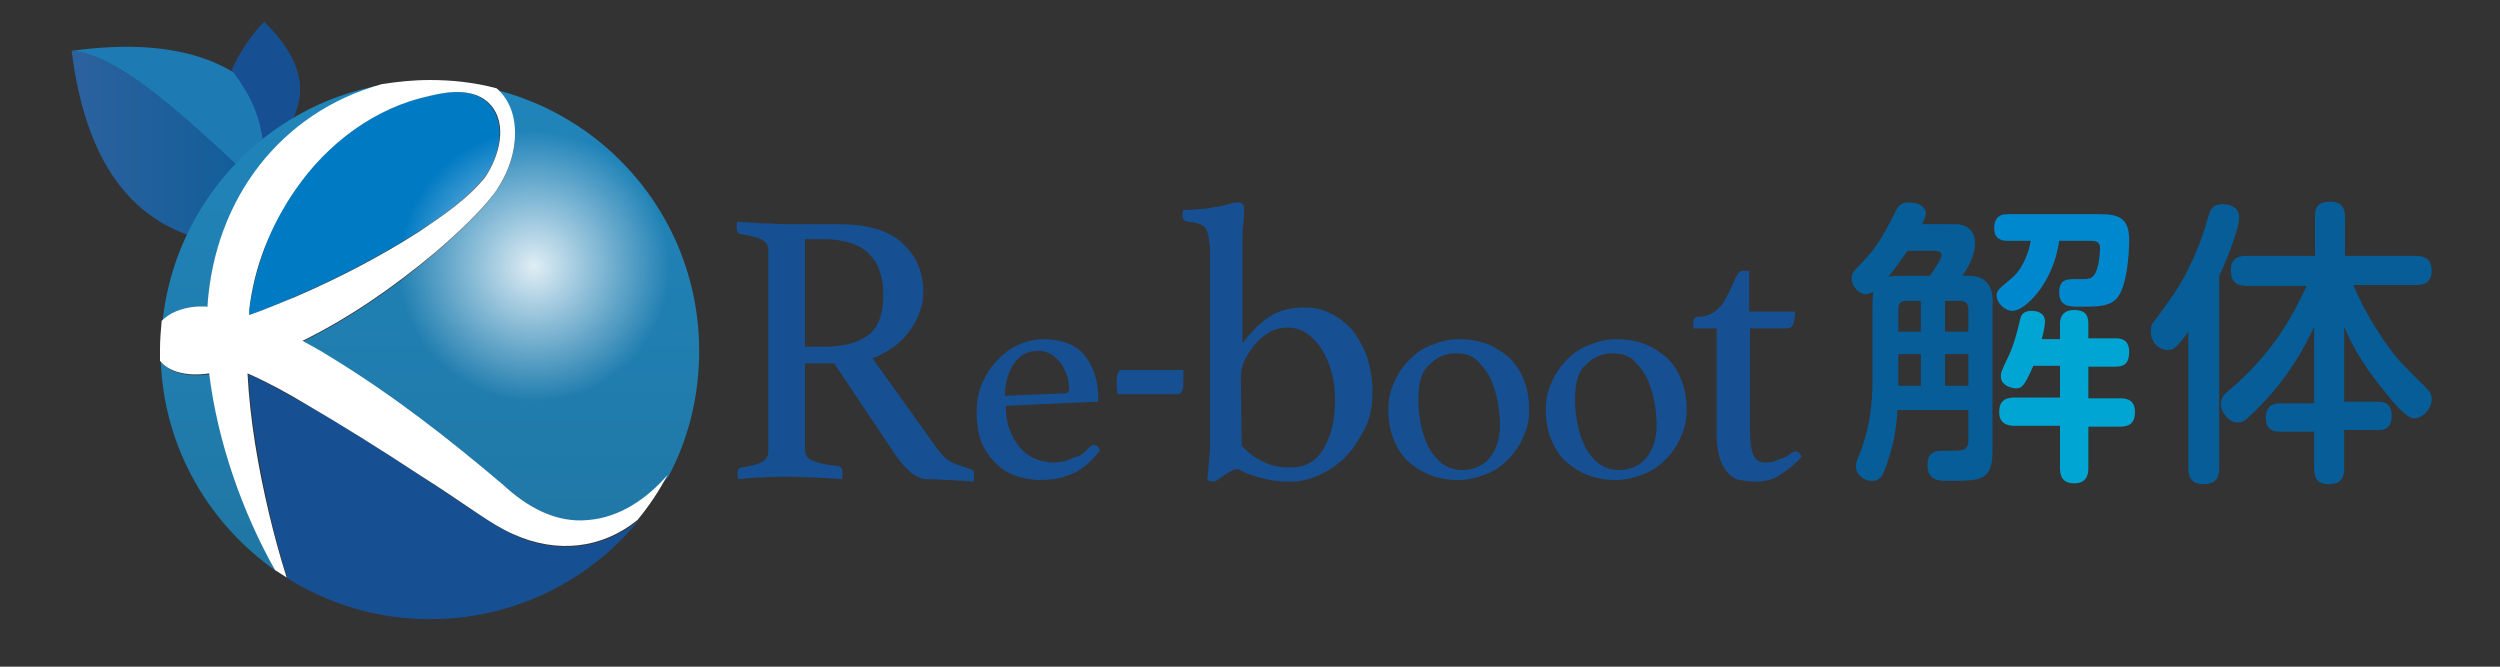
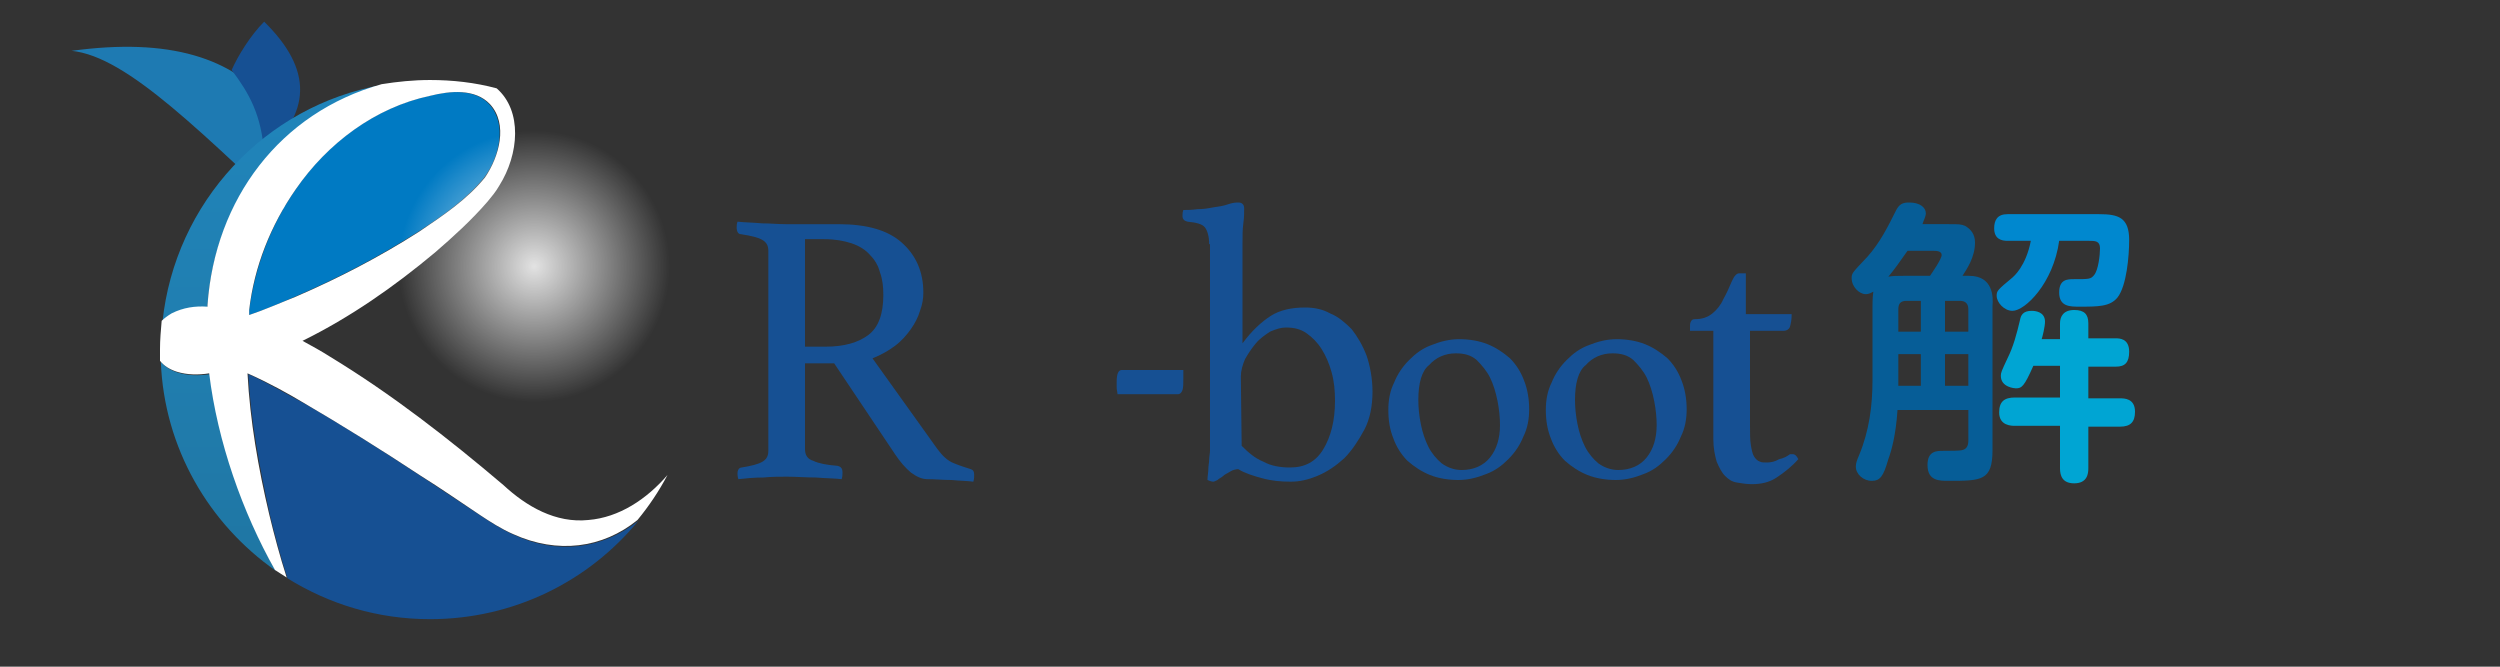
<svg xmlns="http://www.w3.org/2000/svg" version="1.1" id="レイヤー_1" x="0px" y="0px" viewBox="0 0 300 80" style="enable-background:new 0 0 300 80;" xml:space="preserve">
  <rect x="0" y="0" width="300" height="80" fill="#333333" stroke="none" />
  <style type="text/css">
	.st0{fill:#1E7AB2;}
	.st1{fill:url(#SVGID_1_);}
	.st2{fill:#165093;}
	.st3{fill:url(#SVGID_00000155855885346729958960000014723988315916477852_);}
	.st4{fill:url(#SVGID_00000031193294303291823640000004305120522886281896_);}
	.st5{fill:url(#SVGID_00000121987791535943699970000016037962407022200716_);}
	.st6{fill:#007AC3;}
	.st7{fill:url(#SVGID_00000024695963699683370400000017559682915307430272_);}
	.st8{fill:#FFFFFF;}
	.st9{opacity:0.86;fill:url(#SVGID_00000121997979826369938870000000582442005098176644_);enable-background:new    ;}
	.st10{fill:#065D97;}
	.st11{fill:#0088CF;}
	.st12{fill:#00A5D3;}
</style>
  <g>
    <g>
      <g>
        <g>
          <path class="st0" d="M32.7,12.8c-2.4,5.7-0.3,11,5.3,16.1l0,0C24.1,15.8,15.3,6.8,8.6,6.1C20.3,4.5,28,6.9,32.7,12.8z" />
          <linearGradient id="SVGID_1_" gradientUnits="userSpaceOnUse" x1="-1845.028" y1="64.188" x2="-1815.728" y2="64.188" gradientTransform="matrix(-1 0 0 -1 -1807.087 82)">
            <stop offset="0" style="stop-color:#065D97" />
            <stop offset="1" style="stop-color:#2C619E" />
          </linearGradient>
-           <path class="st1" d="M8.6,6.1c6.6,0.6,15.5,9.6,29.3,22.7c-3.2,0.6-6.1,0.8-8.8,0.7c0-0.2-0.1-0.4-0.1-0.7      c-0.7,0.1-1.4,0.3-2.1,0.4C16.8,27.9,10.4,20.6,8.6,6.1L8.6,6.1z" />
        </g>
        <path class="st2" d="M31.7,18.5c5.5-4.9,6-10,0-15.9c-1.7,1.7-3.2,4.2-3.9,5.8C29.9,11.2,31.4,13.8,31.7,18.5" />
        <g>
          <path class="st2" d="M61.7,64.2c-1.4-0.6-2.8-1.5-4-2.3c-2.4-1.6-4.7-3.1-7.1-4.7c-4.7-3.1-9.4-6.1-14.3-8.9      c-1.6-0.8-4-2.3-6.5-3.4c0.3,5.7,1.4,11.4,2.6,16.9c0.6,2.5,1.3,5.1,2.1,7.6c5,3.1,10.8,4.9,17.1,4.9c10.1,0,19.1-4.6,25-11.8      C72.3,65.9,66.9,66.6,61.7,64.2z" />
          <linearGradient id="SVGID_00000036937555426003697900000012495020159279579790_" gradientUnits="userSpaceOnUse" x1="-369.811" y1="988.263" x2="-305.221" y2="988.263" gradientTransform="matrix(0 1 1 0 -955.613 379.572)">
            <stop offset="0" style="stop-color:#2085BB" />
            <stop offset="0.555" style="stop-color:#207DAE" />
            <stop offset="1" style="stop-color:#1F74A0" />
          </linearGradient>
          <path style="fill:url(#SVGID_00000036937555426003697900000012495020159279579790_);" d="M20.6,37.7c1.3-0.7,2.8-0.9,4.3-0.8      c0-0.1,0-0.2,0-0.2c0.9-12.6,8.7-23,20.9-26.5c-14,2.5-24.8,14.1-26.3,28.4C19.8,38.3,20.1,38,20.6,37.7z" />
          <linearGradient id="SVGID_00000050635874803300896650000004119913468267710901_" gradientUnits="userSpaceOnUse" x1="-369.811" y1="1015.713" x2="-305.221" y2="1015.713" gradientTransform="matrix(0 1 1 0 -955.613 379.572)">
            <stop offset="0" style="stop-color:#2085BB" />
            <stop offset="0.555" style="stop-color:#207DAE" />
            <stop offset="1" style="stop-color:#1F74A0" />
          </linearGradient>
-           <path style="fill:url(#SVGID_00000050635874803300896650000004119913468267710901_);" d="M59.9,22.4c-0.4,0.6-0.9,1.3-1.4,1.9      c-1.9,2.2-4.1,4.2-6.3,6.1C47.3,34.5,42,38.2,36.3,41c1.1,0.6,2.2,1.2,3.3,1.9c7.4,4.5,14.2,9.9,20.8,15.4      c2.8,2.5,6.3,4.5,10.2,4.2c3.7-0.4,7-2.5,9.6-5.3c2.4-4.5,3.7-9.6,3.7-15.1c0-15.1-10.3-27.7-24.3-31.3      C62.7,13.4,62.3,18.6,59.9,22.4z" />
          <linearGradient id="SVGID_00000062870415320976458300000005889597322485004475_" gradientUnits="userSpaceOnUse" x1="-369.811" y1="981.813" x2="-305.221" y2="981.813" gradientTransform="matrix(0 1 1 0 -955.613 379.572)">
            <stop offset="0" style="stop-color:#2085BB" />
            <stop offset="0.555" style="stop-color:#207DAE" />
            <stop offset="1" style="stop-color:#1F74A0" />
          </linearGradient>
          <path style="fill:url(#SVGID_00000062870415320976458300000005889597322485004475_);" d="M21.3,44.7c-0.9-0.3-1.5-0.7-2-1.3      c0.4,10.4,5.8,19.5,13.8,25.1c-3.9-6.9-6.8-15.4-7.9-23.6C23.9,45.1,22.6,45.1,21.3,44.7z" />
          <path class="st6" d="M58.1,21.3c1.8-2.4,2.8-6.4,0.6-8.8c-1.8-1.9-4.8-1.6-7.2-1c-6.5,1.4-12.3,5.7-16,11.2      c-3,4.3-4.9,9.3-5.6,14.5c0,0.2,0,0.4,0,0.6c1.8-0.6,3.7-1.4,5.5-2.2c5.1-2.2,10.1-4.8,14.8-7.8C53.1,25.9,56,23.9,58.1,21.3z" />
          <linearGradient id="SVGID_00000026859818438132017800000016691219800436960434_" gradientUnits="userSpaceOnUse" x1="-340.572" y1="978.813" x2="-340.572" y2="978.813" gradientTransform="matrix(0 1 1 0 -955.613 379.572)">
            <stop offset="0" style="stop-color:#2085BB" />
            <stop offset="0.555" style="stop-color:#207DAE" />
            <stop offset="1" style="stop-color:#1F74A0" />
          </linearGradient>
          <path style="fill:url(#SVGID_00000026859818438132017800000016691219800436960434_);" d="M23.2,39L23.2,39L23.2,39z" />
          <path class="st8" d="M70.6,62.4c-3.9,0.4-7.4-1.6-10.2-4.2C53.8,52.6,47,47.3,39.6,42.8c-1.1-0.7-2.2-1.3-3.3-1.9      c5.7-2.8,11-6.5,15.9-10.6c2.2-1.9,4.4-3.9,6.3-6.1c0.5-0.6,1-1.2,1.4-1.9c2.4-3.8,2.8-9-0.3-11.7c-2.6-0.7-5.3-1-8-1      c-2,0-3.9,0.2-5.8,0.5c-12.2,3.4-20,13.8-20.9,26.5c0,0.1,0,0.2,0,0.2c-1.5-0.1-2.9,0.1-4.3,0.8c-0.5,0.3-0.9,0.6-1.2,0.9      c-0.1,1.1-0.2,2.3-0.2,3.4c0,0.5,0,0.9,0,1.4c0.5,0.6,1.1,1,2,1.3c1.3,0.4,2.6,0.4,3.9,0.2c1,8.2,4,16.7,7.9,23.6      c0.5,0.3,0.9,0.6,1.4,0.9c-0.8-2.5-1.5-5.1-2.1-7.6C31,56.2,30,50.5,29.7,44.8c2.5,1.1,5,2.5,6.5,3.4C41,51,45.8,54,50.5,57.1      c2.4,1.5,4.7,3.1,7.1,4.7c1.2,0.8,2.6,1.7,4,2.3c5.3,2.4,10.7,1.7,14.9-1.7c1.4-1.7,2.6-3.5,3.6-5.4      C77.6,59.9,74.3,62.1,70.6,62.4z M23.2,39L23.2,39L23.2,39z M29.9,37.8c0-0.2,0-0.4,0-0.6c0.6-5.2,2.6-10.2,5.6-14.5      c3.8-5.5,9.5-9.8,16.1-11.2c2.4-0.6,5.4-0.9,7.2,1c2.2,2.4,1.1,6.3-0.6,8.8c-2.2,2.7-5.1,4.6-7.9,6.5c-4.7,3-9.7,5.6-14.8,7.8      C33.5,36.4,31.7,37.2,29.9,37.8z" />
        </g>
        <radialGradient id="SVGID_00000104700744487509489380000009383128028453793678_" cx="64.1" cy="50.042" r="16.279" gradientTransform="matrix(1 0 0 -1 0 82)" gradientUnits="userSpaceOnUse">
          <stop offset="0" style="stop-color:#FFFFFF" />
          <stop offset="1" style="stop-color:#FFFFFF;stop-opacity:0" />
        </radialGradient>
        <circle style="opacity:0.86;fill:url(#SVGID_00000104700744487509489380000009383128028453793678_);enable-background:new    ;" cx="64.1" cy="32" r="16.3" />
      </g>
      <g>
        <g>
          <path class="st10" d="M236.3,33.1h-0.8c0.5-0.8,1.5-2.2,1.5-4c0-1-0.5-1.6-1.2-2c-0.5-0.2-0.7-0.2-2-0.2h-3.1      c0.1-0.4,0.4-0.9,0.4-1.3c0-0.7-0.7-1.3-2-1.3c-0.8,0-1.2,0.2-1.6,1c-1,2-1.9,3.8-3.4,5.5c-1.9,2-1.9,2-1.9,2.6      c0,1,0.9,1.9,1.7,1.9c0.4,0,0.7-0.2,0.9-0.3c-0.1,0.7-0.1,1.4-0.1,1.7v8.9c0,3.1-0.4,6.1-1.6,9c-0.3,0.7-0.4,1-0.4,1.4      c0,0.9,0.9,1.7,1.9,1.7s1.4-0.5,2-2.6c0.4-1.1,0.9-2.9,1.1-5.9h8.5v3.7c0,0.7-0.3,1-0.7,1.1c-0.2,0.1-1.5,0.1-2.3,0.1      s-1.9,0-1.9,1.7c0,1.9,1.4,1.9,2.5,1.9c4,0,5.3,0,5.3-3.7V36.7C239.2,35.7,239.2,33.1,236.3,33.1z M230.5,46.3h-2.7v-3.8h2.7      V46.3z M230.5,39.8h-2.7v-2.7c0-0.7,0.3-1,1-1h1.7V39.8z M231.6,33.1h-3.2c-0.7,0-1.3,0-1.8,0.1c0.6-0.7,1.4-1.8,2.3-3.1h3.2      c0.2,0,0.9,0,0.9,0.5S231.8,32.8,231.6,33.1z M236.2,46.3h-2.8v-3.8h2.8V46.3z M236.2,39.8h-2.8v-3.7h1.8c0.7,0,1,0.4,1,1V39.8z      " />
          <path class="st11" d="M240.9,28.9c-0.7,0-1.6-0.2-1.6-1.5c0-1,0.4-1.7,1.6-1.7h11c2.3,0,3.6,0.4,3.6,3.1c0,1.9-0.3,5.5-1.4,6.9      c-0.9,1.1-2.3,1.1-4.6,1.1c-1.1,0-2.4,0-2.4-1.7c0-1.6,1-1.6,1.8-1.6c1.8,0,2,0,2.4-0.5c0.5-0.6,0.7-2.4,0.7-3.2      c0-0.9-0.6-0.9-1.3-0.9h-3.6c-0.7,5.1-4.1,8.4-5.6,8.4c-1,0-1.9-1-1.9-1.8c0-0.6,0.1-0.7,1.9-2.2c0.1-0.1,1.6-1.3,2.2-4.4      C243.7,28.9,240.9,28.9,240.9,28.9z" />
          <path class="st12" d="M247.2,40.6v-1.8c0-0.8,0.4-1.6,1.7-1.6c1.2,0,1.7,0.5,1.7,1.6v1.8h3.3c0.4,0,1.6,0,1.6,1.6      c0,1.3-0.5,1.8-1.6,1.8h-3.3v3.8h3.8c0.5,0,1.8,0,1.8,1.6c0,1.2-0.5,1.8-1.8,1.8h-3.8v5c0,0.6-0.1,1.8-1.7,1.8      c-1.4,0-1.7-0.9-1.7-1.8v-5.1h-5.4c-0.4,0-1.9,0-1.9-1.6c0-1.3,0.6-1.8,1.9-1.8h5.4v-3.8H244c-1.1,2.5-1.4,2.7-2.1,2.7      c-0.1,0-1.8-0.1-1.8-1.5c0-0.4,0.1-0.6,0.8-2.1c0.7-1.4,1.1-2.9,1.5-4.6c0.1-0.6,0.4-1.1,1.4-1.1c0.4,0,1.6,0.1,1.6,1.3      c0,0.6-0.3,1.8-0.4,2.1h2.2V40.6z" />
-           <path class="st10" d="M266.3,56.2c0,0.5,0,1.9-1.8,1.9c-1.6,0-1.9-0.9-1.9-1.9V39.8c-1.5,2.1-1.9,2.2-2.5,2.2c-1,0-2-0.9-2-2.2      c0-0.6,0.1-1,0.6-1.5c2.3-3.2,3.1-4.2,4.6-7.5c0.6-1.4,1.2-3,1.7-4.8c0.2-0.8,0.5-1.5,1.7-1.5c0.2,0,2,0,2,1.6s-2.1,6.5-2.4,7      L266.3,56.2L266.3,56.2z M277.7,39.2c-2.7,5.9-6.1,9.2-7.8,10.8c-0.6,0.6-0.9,0.7-1.4,0.7c-1.1,0-2-1.3-2-2.2      c0-0.7,0.3-1.1,0.9-1.6c5.9-4.9,8.2-10.1,9.4-12.6h-7.2c-1.2,0-1.9-0.5-1.9-1.9c0-1.7,1.4-1.7,1.9-1.7h8.2V26      c0-1.4,0.6-1.8,1.9-1.8c1.7,0,1.7,1.4,1.7,1.8v4.7h8.5c0.8,0,1.9,0.2,1.9,1.8c0,1.7-1.4,1.7-1.9,1.7h-7.5c0.8,1.9,1.9,4.1,3.9,7      c1.6,2.2,1.8,2.3,4.7,5.2c0.6,0.6,0.8,0.9,0.8,1.5c0,1.2-1.1,2.3-2.1,2.3c-0.9,0-2.4-1.8-3.2-2.8c-1-1.2-3.6-4.3-5.2-8.2v9h4      c0.7,0,1.7,0.1,1.7,1.7c0,1.7-1.1,1.7-1.7,1.7h-4v4.6c0,1.4-0.6,1.9-1.9,1.9c-1.7,0-1.7-1.3-1.7-1.9v-4.4h-4      c-0.6,0-1.8,0-1.8-1.7s1.3-1.7,1.8-1.7h4L277.7,39.2L277.7,39.2z" />
        </g>
        <g>
          <path class="st2" d="M100.1,43.6h-3.5v10.3c0,0.7,0.3,1.2,1,1.4c0.6,0.3,1.6,0.5,2.9,0.6c0.4,0.1,0.6,0.3,0.6,0.8      c0,0.2,0,0.5-0.1,0.8c-0.8-0.1-1.9-0.1-3.1-0.2c-1.2,0-2.4-0.1-3.5-0.1c-0.8,0-1.7,0-2.8,0.1c-1.1,0-2.1,0.1-3,0.2      c-0.1-0.3-0.1-0.6-0.1-0.7c0-0.4,0.2-0.7,0.5-0.7c1.2-0.2,2-0.4,2.5-0.7s0.7-0.7,0.7-1.3v-24c0-0.6-0.2-1-0.7-1.3      s-1.3-0.5-2.6-0.7c-0.3,0-0.5-0.3-0.5-0.8c0-0.2,0-0.4,0.1-0.7c0.9,0.1,1.9,0.1,2.9,0.2c1,0,1.9,0.1,2.9,0.1h6.3      c3.4,0,5.9,0.7,7.6,2.2s2.6,3.5,2.6,6c0,0.7-0.1,1.4-0.4,2.2c-0.2,0.7-0.6,1.5-1.1,2.2s-1.1,1.4-1.9,2s-1.7,1.1-2.7,1.5      l7.8,10.9c0.6,0.8,1.2,1.4,2,1.7c0.7,0.3,1.4,0.5,2,0.7c0.3,0.1,0.4,0.3,0.4,0.7c0,0.2,0,0.5-0.1,0.8c-0.7-0.1-1.6-0.1-2.6-0.2      c-1,0-2-0.1-2.9-0.1c-0.7,0-1.3-0.3-2-0.8c-0.7-0.6-1.3-1.3-1.9-2.2L100.1,43.6z M99.1,41.6c2.2,0,3.9-0.5,5.1-1.4      s1.8-2.5,1.8-4.8c0-1-0.1-1.9-0.4-2.7c-0.2-0.8-0.6-1.5-1.2-2.1c-0.5-0.6-1.3-1.1-2.2-1.4c-0.9-0.3-2-0.5-3.3-0.5h-2.3v12.9      H99.1z" />
-           <path class="st2" d="M130.7,53.7c0.2-0.2,0.4-0.3,0.6-0.3c0.3,0,0.5,0.2,0.7,0.6c-0.3,0.5-0.7,0.9-1.1,1.3      c-0.4,0.4-0.9,0.8-1.5,1.2c-0.6,0.3-1.3,0.6-2,0.8c-0.8,0.2-1.6,0.3-2.6,0.3s-2-0.2-2.9-0.5s-1.7-0.8-2.4-1.5      c-0.7-0.7-1.3-1.5-1.7-2.5c-0.4-1-0.6-2.2-0.6-3.6c0-1.3,0.2-2.5,0.7-3.6s1.1-2,1.9-2.8s1.6-1.4,2.6-1.8      c0.9-0.4,1.9-0.6,2.7-0.6c2.3,0,4.1,0.7,5.1,2c1.1,1.4,1.6,3.1,1.6,5.3c0,0.2-0.1,0.2-0.2,0.2l-10.9,0.5c0,1,0.1,1.9,0.4,2.7      s0.7,1.6,1.2,2.2c0.5,0.6,1.1,1.1,1.8,1.4c0.7,0.3,1.5,0.5,2.4,0.5c0.8,0,1.6-0.2,2.3-0.6C129.6,54.8,130.2,54.3,130.7,53.7z       M124.6,42.1c-1.3,0-2.2,0.5-2.9,1.5c-0.7,1-1.1,2.3-1.1,3.9l7.1-0.3c0.4,0,0.6-0.2,0.6-0.5c0-0.5-0.1-1-0.2-1.5      c-0.2-0.5-0.4-1-0.7-1.5c-0.3-0.4-0.7-0.8-1.1-1.1C125.8,42.3,125.3,42.1,124.6,42.1z" />
          <path class="st2" d="M142,44.5c0,0.2,0,0.4,0,0.5c0,0.2,0,0.3,0,0.5c0,0.5,0,1-0.1,1.3s-0.3,0.5-0.5,0.5h-7.3      c0-0.2-0.1-0.5-0.1-0.8s0-0.5,0-0.7c0-0.9,0.2-1.4,0.6-1.4h7.4V44.5z" />
          <path class="st2" d="M145.1,29.3c0-0.9-0.2-1.6-0.5-2s-1-0.6-2.1-0.7c-0.4-0.1-0.6-0.3-0.6-0.7c0-0.2,0-0.4,0.1-0.7      c0.4,0,1,0,1.7-0.1c0.7,0,1.3-0.1,1.8-0.2c0.7-0.1,1.4-0.2,1.9-0.4c0.6-0.2,1-0.2,1.2-0.2c0.4,0,0.7,0.2,0.7,0.7s0,1.1-0.1,1.8      c-0.1,0.7-0.1,1.5-0.1,2.5v11.9c1.1-1.5,2.3-2.6,3.4-3.3c1.1-0.7,2.5-1,4.1-1c1.1,0,2.1,0.2,3,0.7c1,0.4,1.8,1.1,2.6,1.9      c0.7,0.9,1.3,1.9,1.8,3.2c0.4,1.2,0.7,2.7,0.7,4.3c0,1.7-0.3,3.3-1,4.6s-1.5,2.5-2.4,3.4c-1,0.9-2,1.6-3.2,2.1s-2.2,0.7-3.2,0.7      c-1.2,0-2.3-0.1-3.4-0.4c-1.1-0.3-2.1-0.6-2.9-1.1c-0.3,0-0.7,0.1-1,0.3s-0.6,0.3-0.8,0.5s-0.5,0.3-0.7,0.5      c-0.2,0.1-0.4,0.2-0.5,0.2c-0.2,0-0.5-0.1-0.7-0.2c0-0.5,0.1-0.9,0.1-1.3c0-0.4,0.1-0.8,0.1-1.1c0-0.4,0.1-0.8,0.1-1.1      c0-0.4,0-0.8,0-1.3V29.3H145.1z M149,53.5c0.8,0.8,1.6,1.5,2.6,1.9c0.9,0.5,2,0.7,3.2,0.7c1.8,0,3.1-0.7,4-2.2s1.4-3.4,1.4-5.8      c0-1.2-0.1-2.3-0.4-3.4c-0.3-1.1-0.7-2-1.2-2.8s-1.1-1.4-1.8-1.9s-1.5-0.7-2.5-0.7c-0.6,0-1.2,0.2-1.9,0.5      c-0.6,0.4-1.2,0.8-1.7,1.4c-0.5,0.6-0.9,1.2-1.3,1.9c-0.3,0.7-0.5,1.4-0.5,2.1L149,53.5L149,53.5z" />
          <path class="st2" d="M166.6,49.2c0-1.2,0.2-2.3,0.7-3.3c0.4-1,1-1.9,1.8-2.7s1.6-1.4,2.7-1.8c1-0.4,2.1-0.7,3.3-0.7      s2.4,0.2,3.4,0.6c1,0.4,1.9,1,2.7,1.7c0.7,0.7,1.3,1.6,1.7,2.7c0.4,1,0.6,2.2,0.6,3.4s-0.2,2.3-0.7,3.3c-0.4,1-1,1.9-1.8,2.7      s-1.6,1.4-2.7,1.8c-1,0.4-2.1,0.7-3.3,0.7s-2.4-0.2-3.4-0.6c-1-0.4-1.9-1-2.7-1.7c-0.7-0.7-1.3-1.6-1.7-2.7      C166.8,51.6,166.6,50.5,166.6,49.2z M170.2,48c0,0.9,0.1,1.9,0.3,2.9s0.5,1.9,0.9,2.7s1,1.5,1.6,2c0.7,0.5,1.5,0.8,2.4,0.8      c1.4,0,2.6-0.5,3.4-1.5c0.8-1,1.2-2.3,1.2-3.9c0-0.9-0.1-1.9-0.3-2.9s-0.5-2-0.9-2.8s-1-1.5-1.6-2.1c-0.7-0.6-1.5-0.8-2.5-0.8      c-1.3,0-2.4,0.5-3.2,1.4C170.6,44.5,170.2,46,170.2,48z" />
          <path class="st2" d="M185.5,49.2c0-1.2,0.2-2.3,0.7-3.3c0.4-1,1-1.9,1.8-2.7s1.6-1.4,2.7-1.8c1-0.4,2.1-0.7,3.3-0.7      s2.4,0.2,3.4,0.6c1,0.4,1.9,1,2.7,1.7c0.7,0.7,1.3,1.6,1.7,2.7c0.4,1,0.6,2.2,0.6,3.4s-0.2,2.3-0.7,3.3c-0.4,1-1,1.9-1.8,2.7      s-1.6,1.4-2.7,1.8c-1,0.4-2.1,0.7-3.3,0.7s-2.4-0.2-3.4-0.6c-1-0.4-1.9-1-2.7-1.7c-0.7-0.7-1.3-1.6-1.7-2.7      C185.7,51.6,185.5,50.5,185.5,49.2z M189,48c0,0.9,0.1,1.9,0.3,2.9s0.5,1.9,0.9,2.7s1,1.5,1.6,2c0.7,0.5,1.5,0.8,2.4,0.8      c1.4,0,2.6-0.5,3.4-1.5c0.8-1,1.2-2.3,1.2-3.9c0-0.9-0.1-1.9-0.3-2.9s-0.5-2-0.9-2.8s-1-1.5-1.6-2.1c-0.7-0.6-1.5-0.8-2.5-0.8      c-1.3,0-2.4,0.5-3.2,1.4C189.4,44.5,189,46,189,48z" />
-           <path class="st2" d="M214.8,54.5c0.2-0.2,0.3-0.2,0.4-0.3c0.1,0,0.2,0,0.3,0c0.3,0,0.5,0.2,0.7,0.6c-0.8,0.9-1.7,1.6-2.6,2.2      c-0.9,0.6-1.9,0.8-3,0.8c-0.6,0-1.2-0.1-1.8-0.2c-0.6-0.1-1-0.4-1.4-0.8c-0.4-0.4-0.7-1-1-1.7c-0.2-0.7-0.4-1.6-0.4-2.7v-13      h-2.8v-0.5c0-0.2,0-0.4,0.1-0.6c0.1-0.2,0.2-0.3,0.5-0.3c0.8,0,1.5-0.2,2.1-0.7c0.5-0.4,1-1,1.3-1.7c0.4-0.7,0.7-1.4,1-2.1      c0.3-0.7,0.6-1,0.9-1h0.8v4.9h5.5c0,0.7-0.1,1.1-0.2,1.5c-0.1,0.3-0.4,0.5-0.8,0.5H210V51c0,1,0,1.8,0.1,2.4      c0.1,0.6,0.2,1.1,0.4,1.4c0.2,0.3,0.4,0.5,0.7,0.6c0.2,0.1,0.5,0.1,0.8,0.1c0.5,0,1-0.1,1.5-0.4C214,55,214.4,54.8,214.8,54.5z" />
+           <path class="st2" d="M214.8,54.5c0.1,0,0.2,0,0.3,0c0.3,0,0.5,0.2,0.7,0.6c-0.8,0.9-1.7,1.6-2.6,2.2      c-0.9,0.6-1.9,0.8-3,0.8c-0.6,0-1.2-0.1-1.8-0.2c-0.6-0.1-1-0.4-1.4-0.8c-0.4-0.4-0.7-1-1-1.7c-0.2-0.7-0.4-1.6-0.4-2.7v-13      h-2.8v-0.5c0-0.2,0-0.4,0.1-0.6c0.1-0.2,0.2-0.3,0.5-0.3c0.8,0,1.5-0.2,2.1-0.7c0.5-0.4,1-1,1.3-1.7c0.4-0.7,0.7-1.4,1-2.1      c0.3-0.7,0.6-1,0.9-1h0.8v4.9h5.5c0,0.7-0.1,1.1-0.2,1.5c-0.1,0.3-0.4,0.5-0.8,0.5H210V51c0,1,0,1.8,0.1,2.4      c0.1,0.6,0.2,1.1,0.4,1.4c0.2,0.3,0.4,0.5,0.7,0.6c0.2,0.1,0.5,0.1,0.8,0.1c0.5,0,1-0.1,1.5-0.4C214,55,214.4,54.8,214.8,54.5z" />
        </g>
      </g>
    </g>
  </g>
</svg>